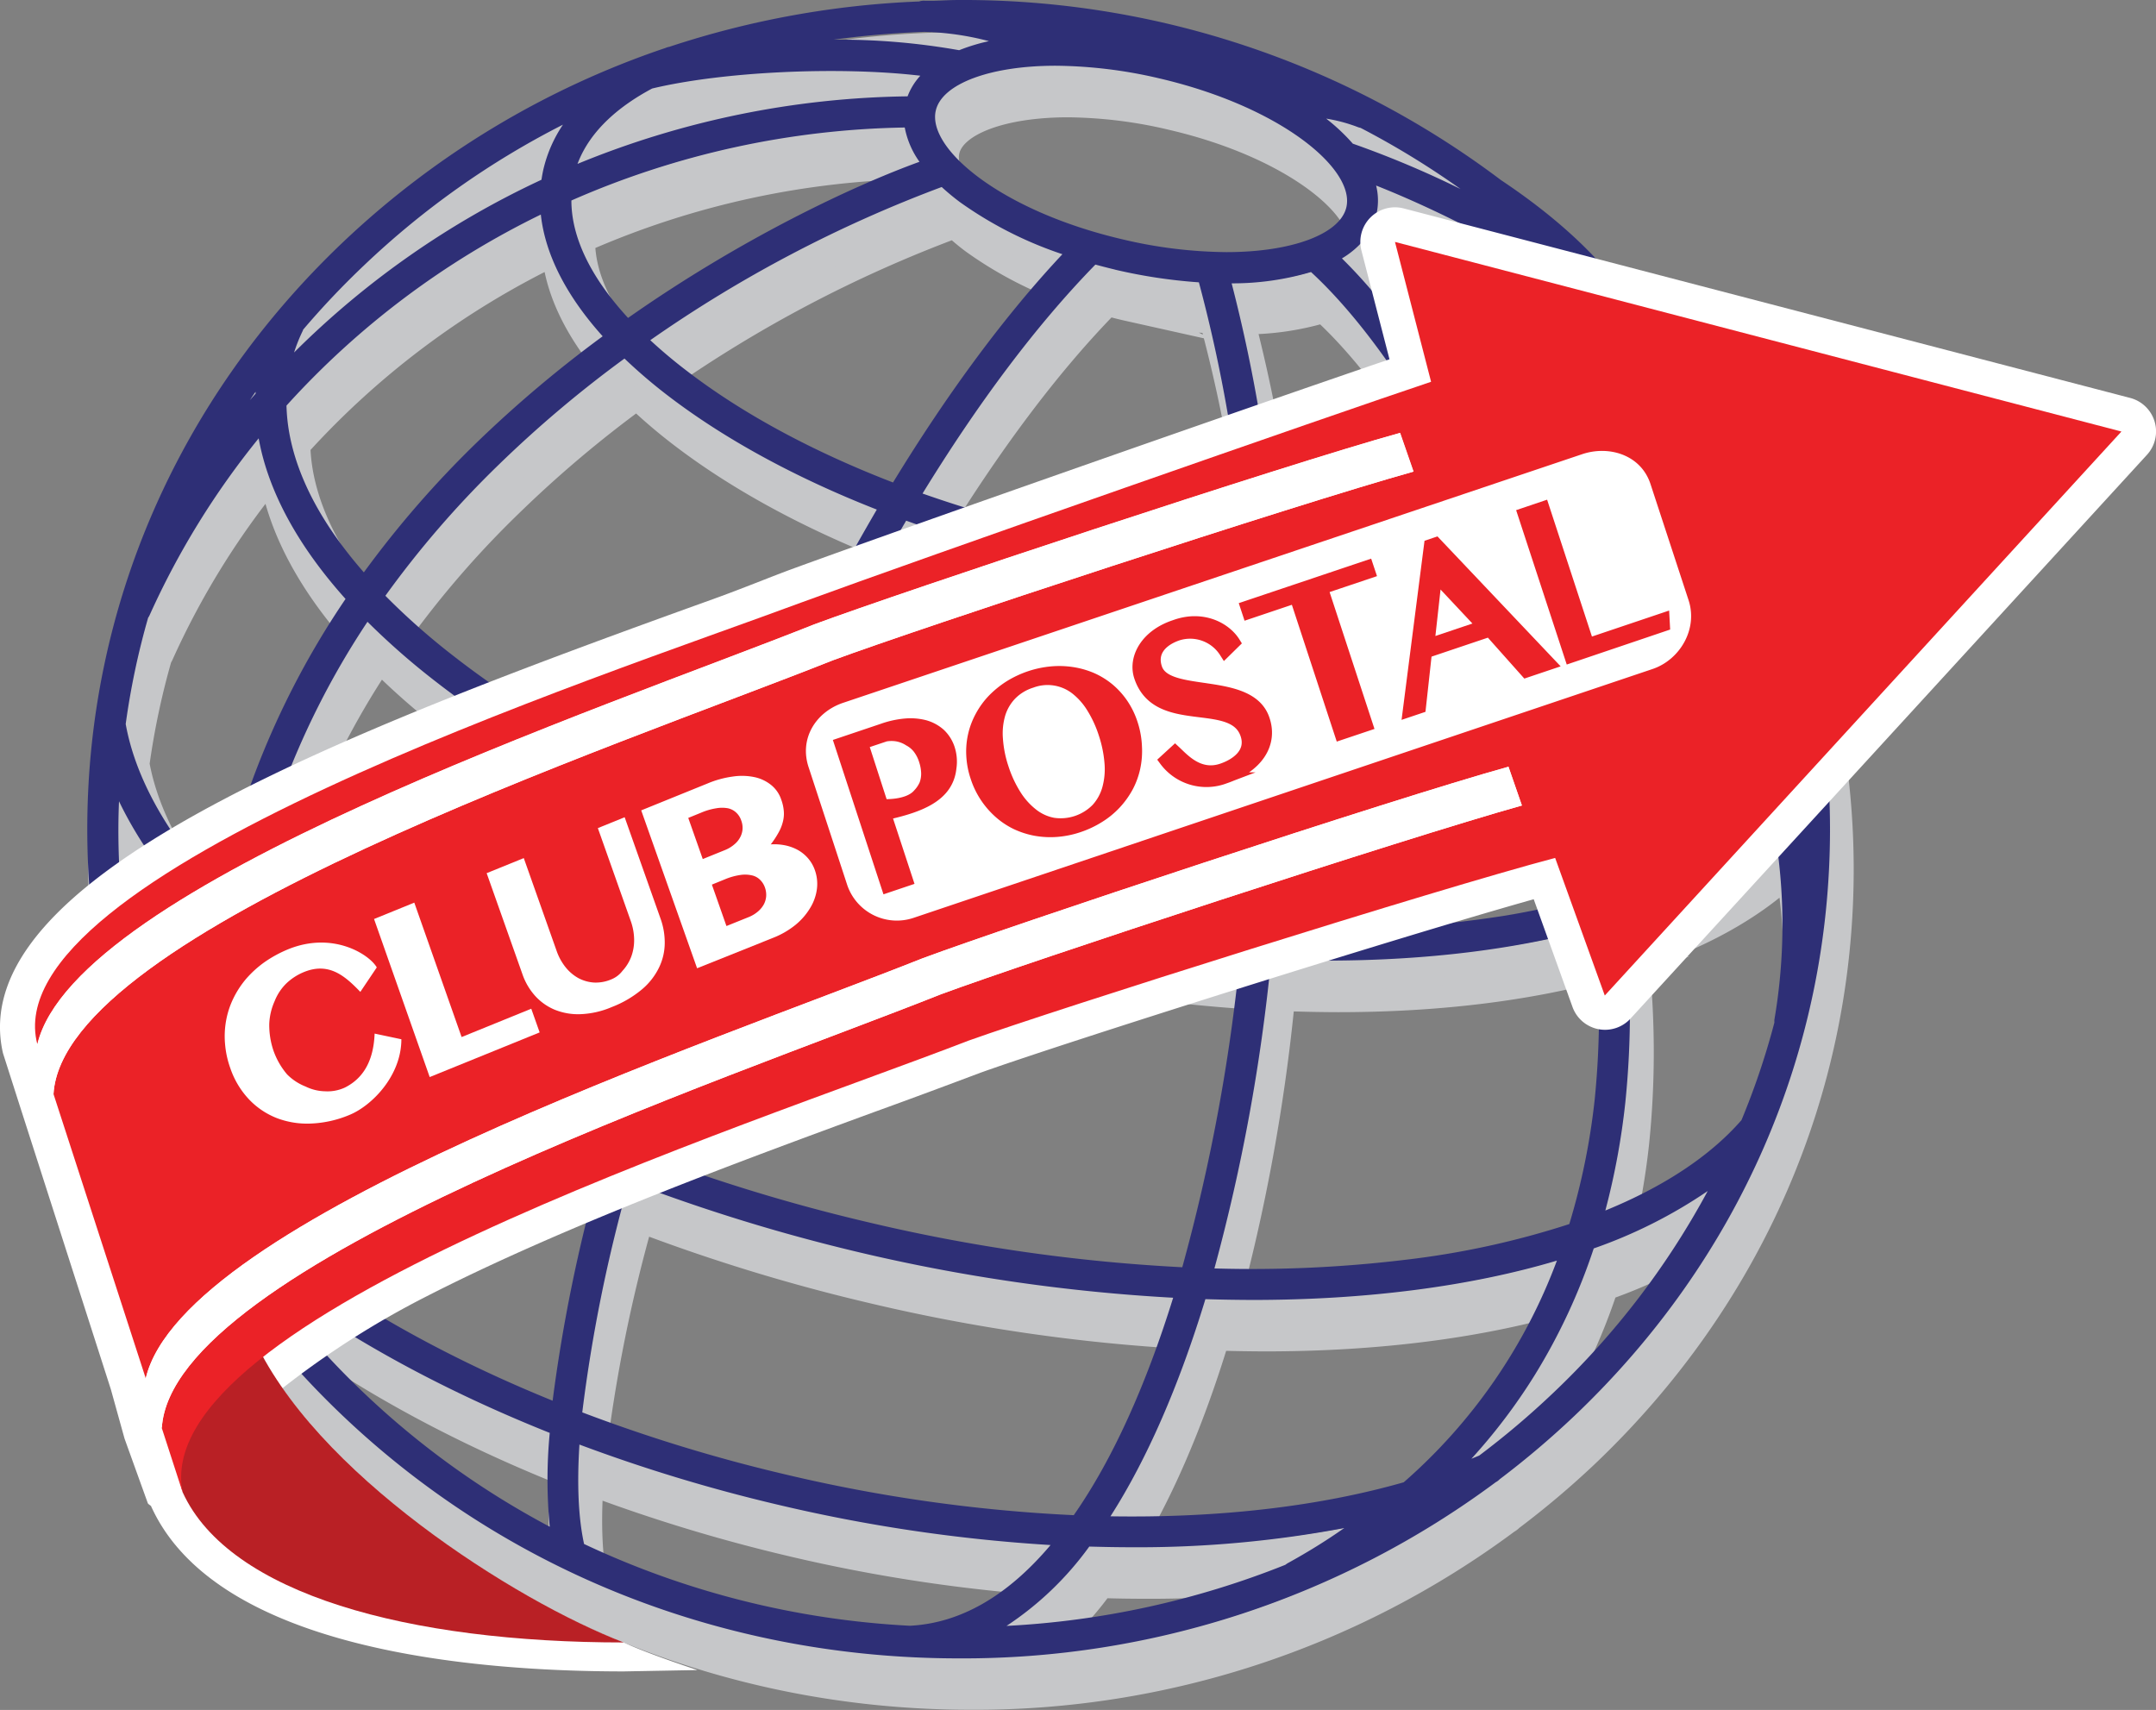
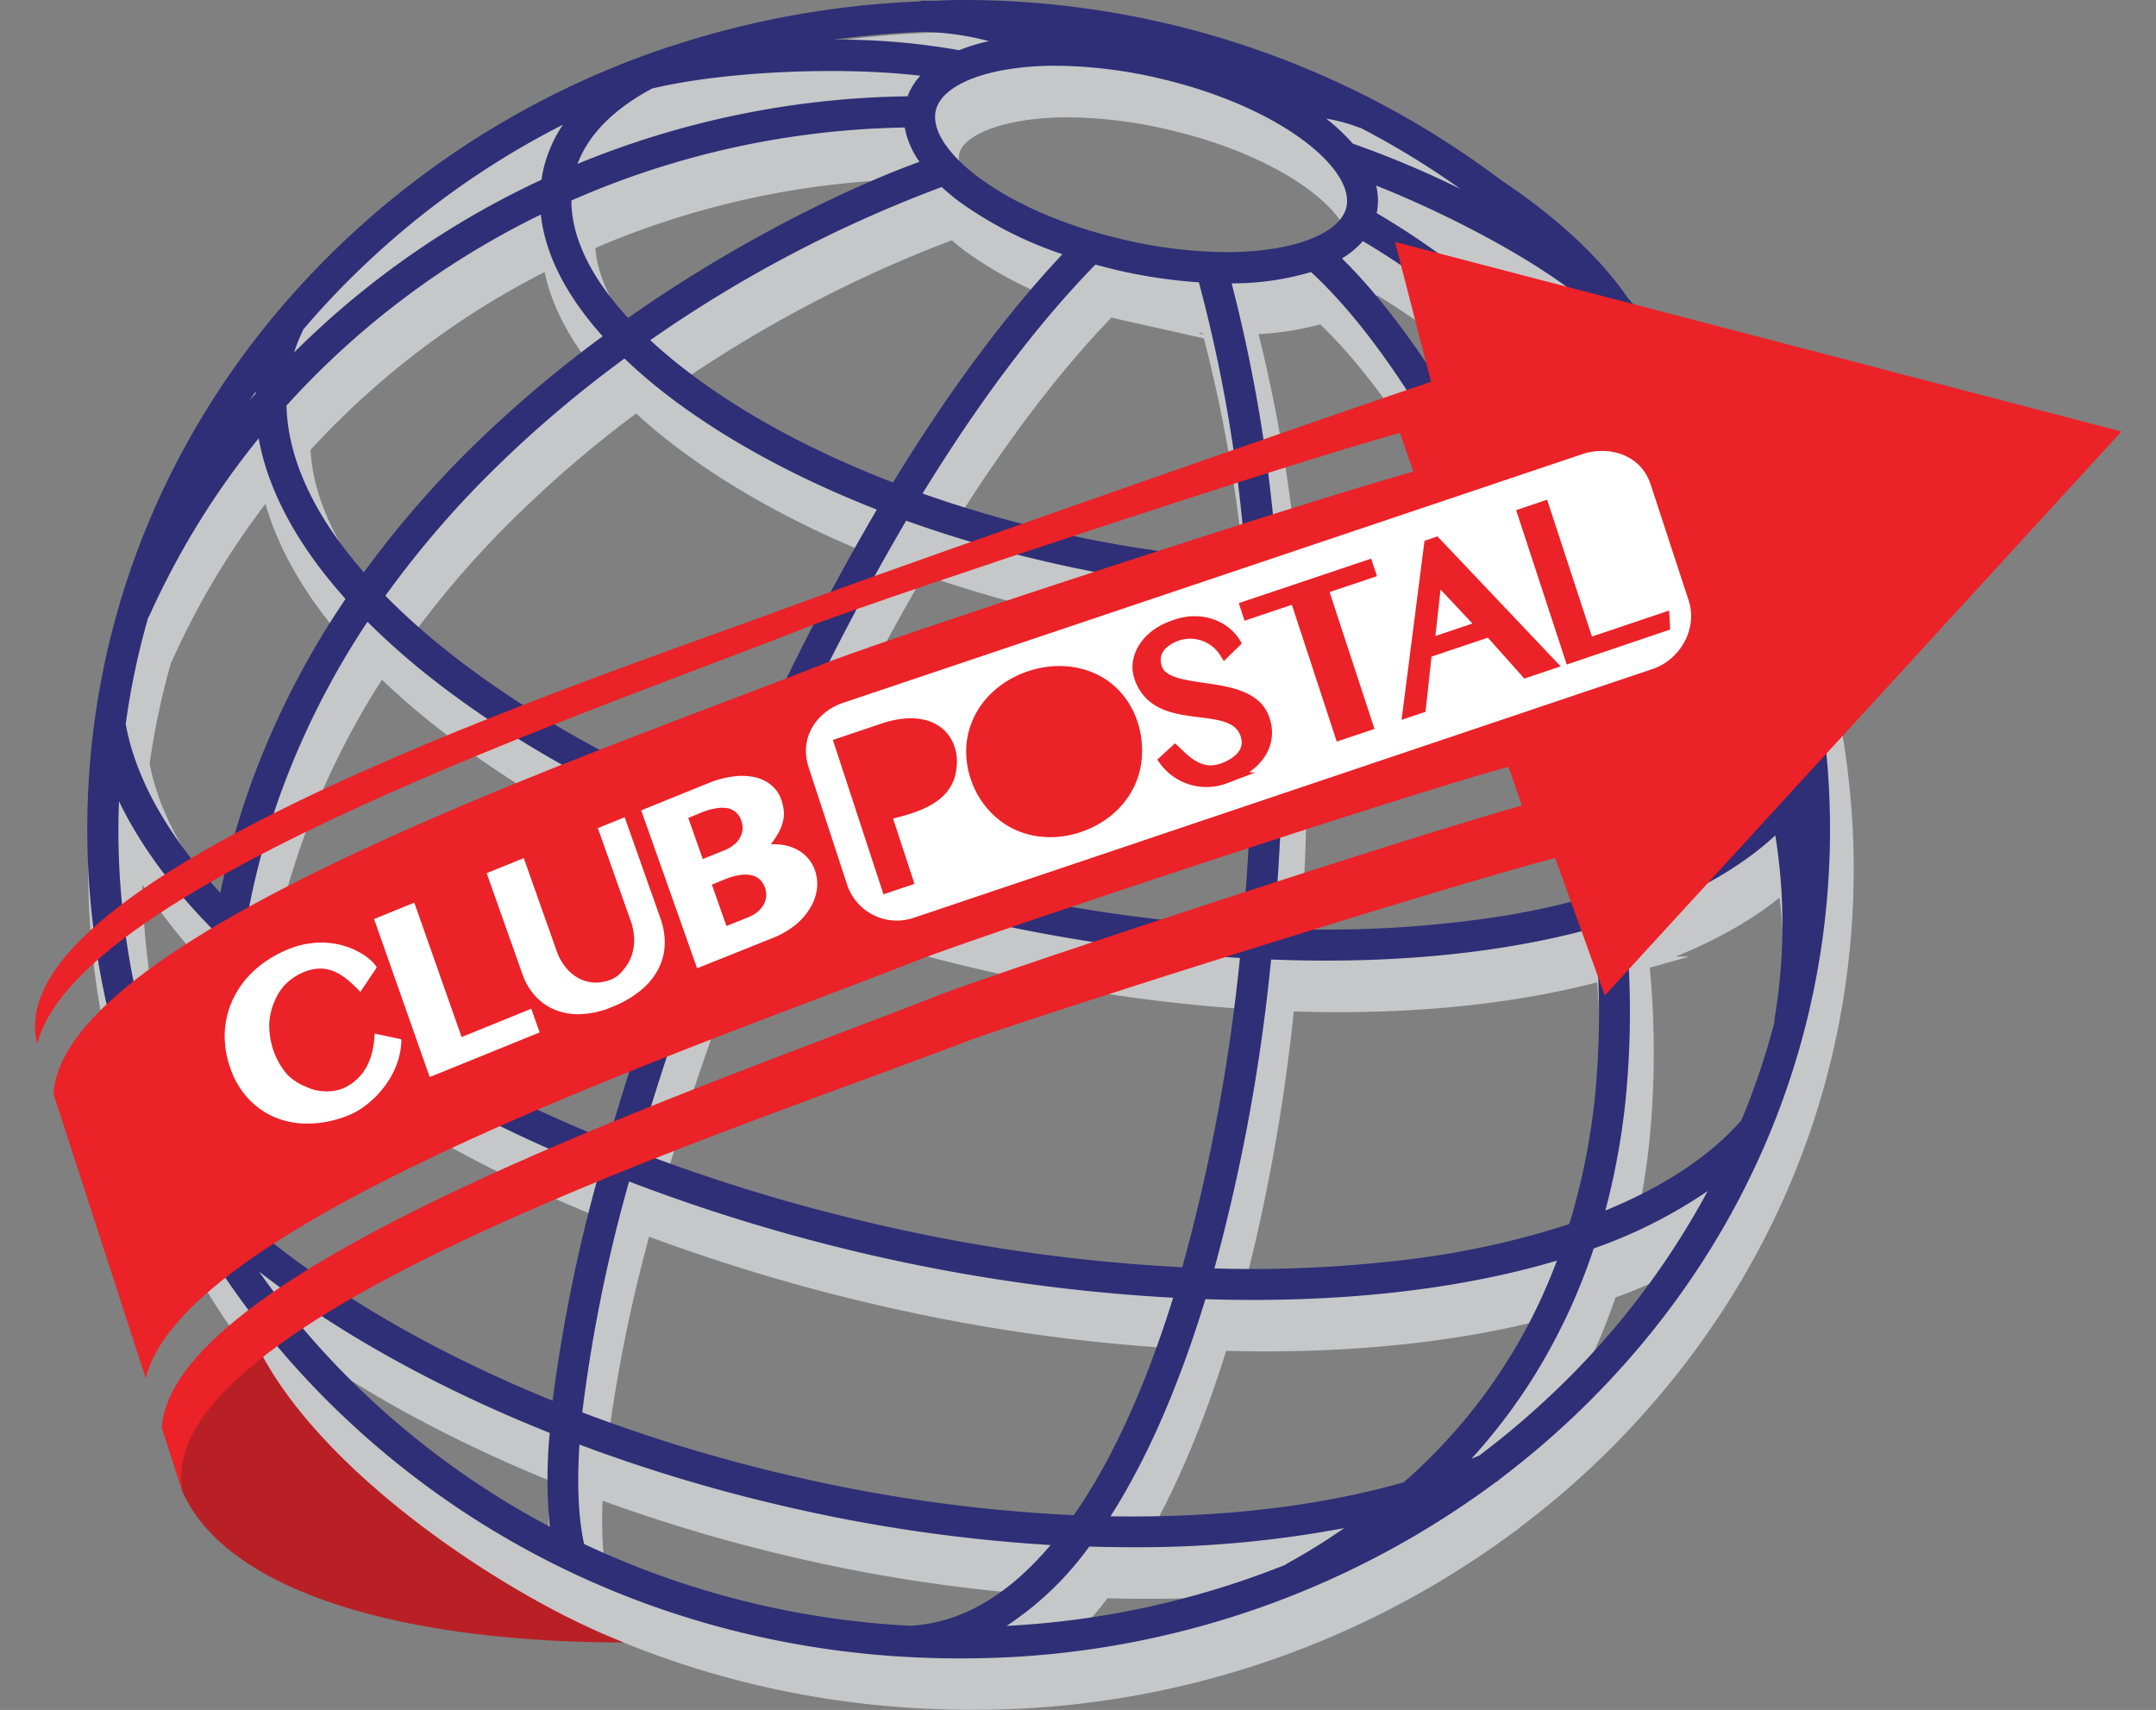
<svg xmlns="http://www.w3.org/2000/svg" viewBox="0 0 380.42 301.74">
  <rect x="0" y="0" width="380.42" height="301.74" fill="#808080" stroke="none" />
  <defs>
    <style>.cls-1{fill:#c6c7c9;stroke:#c6c7c9;stroke-width:4px;}.cls-1,.cls-6{stroke-miterlimit:10;}.cls-2{fill:#2e2f76;}.cls-3,.cls-6{fill:#fff;}.cls-4{fill:#b92025;}.cls-5{fill:#eb2227;}.cls-6{stroke:#eb2227;stroke-width:1.99px;}</style>
  </defs>
  <title>Recurso 1</title>
  <g id="Capa_2" data-name="Capa 2">
    <g id="Layer_1" data-name="Layer 1">
      <path class="cls-1" d="M289.46,59.72C284.59,52.6,277,45.51,267,38.86A157.59,157.59,0,0,0,171.36,7.09c-1.44,0-2.88.55-4.31.59-.53,0-1.06.41-1.6.41h-.06c-.34,0-.67-.44-1-.32a159.69,159.69,0,0,0-44.08,7.8c-.18,0-.36-.05-.53,0s-.1,0-.14,0a154.32,154.32,0,0,0-57,34.33c-29.07,27.64-45.08,64.39-45.08,103.5s16,75.86,45.08,103.5,67.63,42.81,108.67,42.81a157.58,157.58,0,0,0,94.77-31.09,2.51,2.51,0,0,0,.68-.52A154.19,154.19,0,0,0,280,256.92c29.07-27.64,45.08-64.4,45.08-103.51A141,141,0,0,0,289.46,59.72Zm20,145.05c-5.54,6.35-13.71,11.73-24,15.94A127.67,127.67,0,0,0,289,201.58a157.06,157.06,0,0,0-.07-32.44c10.9-3.62,19.93-8.53,26.53-14.63a99.42,99.42,0,0,1-.16,32.5,2.92,2.92,0,0,0,0,.51A133.82,133.82,0,0,1,309.48,204.77Zm-59.59,63.89c-15,4.3-32.71,6.31-51.73,6,6.45-10.07,12.11-23.11,16.75-38.33q4.22.13,8.34.14c20.05,0,38.35-2.37,53.68-6.94A96.61,96.61,0,0,1,249.89,268.66ZM229.48,282.9a3.28,3.28,0,0,0-.47.33A154,154,0,0,1,179.82,294a56,56,0,0,0,14.6-14c2.55.08,5.09.12,7.6.12a196.7,196.7,0,0,0,37.38-3.38C236.26,278.94,233,281,229.48,282.9Zm-124.2-3.35c-1-4.54-1.28-10.5-.81-17.55a289.17,289.17,0,0,0,35,10.62,283.67,283.67,0,0,0,48.13,7.12c-7.6,9-15.91,13.77-24.78,14.23l-.11,0A153.38,153.38,0,0,1,105.28,279.55ZM46.14,223a155,155,0,0,1-1.39-47.06,157.81,157.81,0,0,0,17,13.35,243,243,0,0,0,46.32,24.31,281.22,281.22,0,0,0-8.35,40.69C78.72,245.74,60.33,235,46.14,223ZM97.64,45c.76,7,4.47,14.29,10.91,21.47A213.71,213.71,0,0,0,86.34,85.17a178.93,178.93,0,0,0-19.93,23C57.66,98.08,53,88.05,52.76,78.66A147.69,147.69,0,0,1,97.64,45Zm67.63-32.24h0a49.25,49.25,0,0,1,11.38,1.64A32.77,32.77,0,0,0,171.45,16a122.2,122.2,0,0,0-22.16-1.83Q157.2,13,165.27,12.71Zm94.64,27.73a174.29,174.29,0,0,0-19-8A34.06,34.06,0,0,0,236.18,28a27.45,27.45,0,0,1,5.58,1.49,2.52,2.52,0,0,0,.47.13A148.56,148.56,0,0,1,259.91,40.44Zm58.63,101.63a148.3,148.3,0,0,0-15.4-37.55,172,172,0,0,0-10-15.44,23.58,23.58,0,0,0,2.17-5.72,23.1,23.1,0,0,0,.58-6.48,134.84,134.84,0,0,1,23.2,64.24C318.88,141.44,318.72,141.75,318.54,142.07ZM112.39,70.37A93.67,93.67,0,0,0,120,76.86c10.06,7.73,22.7,14.59,36.91,20.15a458.83,458.83,0,0,0-26.43,52.89c-18.66-7.6-35.21-16.84-48.46-27.21a123.08,123.08,0,0,1-11.8-10.46,171.17,171.17,0,0,1,20-23.12A207.44,207.44,0,0,1,112.39,70.37ZM188.47,18.7A81.8,81.8,0,0,1,206.89,21c21.35,5,34.46,16,32.88,22.72-1.11,4.72-9.61,7.9-21.15,7.9a81.33,81.33,0,0,1-18.42-2.27c-21.34-5-34.46-16-32.88-22.72C168.43,21.87,176.94,18.7,188.47,18.7Zm97,44.91c4.2,6.43,5.76,12.73,4.41,18.49a16.2,16.2,0,0,1-.6,2c-12.67-16.15-28-29.93-44.17-39.39a10.84,10.84,0,0,0-.1-4.87C258.77,45.28,277.63,55.15,285.52,63.61Zm-86.57-9a91.18,91.18,0,0,0,14.84,2.25A261.91,261.91,0,0,1,222,105.85a205.21,205.21,0,0,1-34.87-5.2A213.79,213.79,0,0,1,165,94.18c9.6-15.62,19.87-29.53,30.5-40.39C196.66,54.09,197.79,54.39,199,54.66Zm20.58,2.4a49,49,0,0,0,14-2c10.57,9.72,22,27,31.12,47q-3.7,1.07-7.86,1.88a135.43,135.43,0,0,1-29.27,2.13A272.63,272.63,0,0,0,219.53,57.06ZM239,52.68a15.68,15.68,0,0,0,3.72-3.07C258.75,59.08,274,73,286.43,89.31c-3.43,4.48-9,8.22-16.53,11C260.68,80,249.46,63,239,52.68ZM168.38,40.1a38.83,38.83,0,0,0,3.21,2.67A67.88,67.88,0,0,0,189.67,52c-10,10.64-20.15,24.31-29.89,40.27-14.09-5.44-26.57-12.16-36.43-19.74-2.33-1.78-4.46-3.58-6.4-5.38A229.65,229.65,0,0,1,168.38,40.1ZM67.05,116.81A125,125,0,0,0,78.64,127c13.62,10.67,30.6,20.16,49.72,28q-3.41,8.23-6.62,16.77c-4.74,12.62-8.82,24.91-12.18,36.53a237.42,237.42,0,0,1-44.7-23.53,149.81,149.81,0,0,1-19.11-15.37,135.23,135.23,0,0,1,5.9-22.09A142.49,142.49,0,0,1,67.05,116.81ZM133.46,157A300.59,300.59,0,0,0,172,168.8a293.2,293.2,0,0,0,49,7.34,326.27,326.27,0,0,1-10.17,54.57,308,308,0,0,1-55.68-8,315,315,0,0,1-40.44-12.41A506.22,506.22,0,0,1,133.46,157Zm39.79,6.47a295,295,0,0,1-37.66-11.53A454.93,454.93,0,0,1,162.14,99a218.6,218.6,0,0,0,23.74,7,210.6,210.6,0,0,0,36.53,5.37,390.54,390.54,0,0,1-.89,59.3A287.24,287.24,0,0,1,173.25,163.45Zm54.65-51.86c1.39,0,2.78.06,4.16.06a135.66,135.66,0,0,0,25.77-2.3,92.47,92.47,0,0,0,9.06-2.21q1.29,3,2.49,6A214.39,214.39,0,0,1,283,165.3a133.25,133.25,0,0,1-15.31,3.42A202.35,202.35,0,0,1,227,171,398.55,398.55,0,0,0,227.9,111.59Zm44.21-6.22c7.67-2.94,13.64-6.83,17.68-11.5q4.62,6.5,8.59,13.39A140.26,140.26,0,0,1,314.27,148c-5.8,6.45-14.62,11.76-26,15.67A226.44,226.44,0,0,0,272.11,105.37ZM117.28,22.71c12.51-3,32.95-3.94,47.32-2.26a11.15,11.15,0,0,0-2.25,3.65A157.7,157.7,0,0,0,104.11,36C106.4,29.89,111.85,25.6,117.28,22.71Zm44.57,6.88a15.29,15.29,0,0,0,2.6,6.06C152.93,39.82,133.23,49,113,63.2c-6.55-7.12-10-14.19-10-20.73A152.5,152.5,0,0,1,161.85,29.59ZM46.3,77.69c.33-.49.67-1,1-1.46,0,.1,0,.21,0,.31ZM28.35,116.05a2.82,2.82,0,0,0,.26-.44A142,142,0,0,1,47.85,84.4c1.67,9.29,6.85,18.88,15.33,28.34a148.32,148.32,0,0,0-16.7,32.67,139.75,139.75,0,0,0-5.4,19.19c-9.2-10-14.95-20.12-16.7-29.79A135.07,135.07,0,0,1,28.35,116.05Zm84.85,99.54A322,322,0,0,0,153.86,228a314.75,314.75,0,0,0,55.36,8.05c-4.76,15.3-10.64,28.5-17.54,38.37a276.08,276.08,0,0,1-50.92-7.19A283.37,283.37,0,0,1,105,256.32,269.83,269.83,0,0,1,113.2,215.59Zm137,13.8a227,227,0,0,1-33.72,1.53,328.58,328.58,0,0,0,10-54.51q4.91.19,9.66.2c17.67,0,33.81-2,47.44-5.82a151.54,151.54,0,0,1,0,30.21,119.2,119.2,0,0,1-4.42,22.06A148.6,148.6,0,0,1,250.21,229.39ZM66.47,53.88a148.38,148.38,0,0,1,35.06-24.77,23.68,23.68,0,0,0-3.42,7.78c-.15.63-.27,1.28-.36,1.93A153.64,153.64,0,0,0,54.1,69.29a28.17,28.17,0,0,1,1.58-3.92l0-.09A147.8,147.8,0,0,1,66.47,53.88ZM23.2,148.48c3.64,7.61,9.26,15.28,16.67,22.76a156.21,156.21,0,0,0-.21,45.83l-1.28-1.25A134.51,134.51,0,0,1,23.1,153.41C23.1,151.77,23.14,150.12,23.2,148.48Zm24.71,83C62.05,242.42,79.54,252.12,99.16,260a86.14,86.14,0,0,0,.06,16.55,148.5,148.5,0,0,1-32.75-23.56A143.19,143.19,0,0,1,47.91,231.47Zm228.33,21.47a148.45,148.45,0,0,1-13,11c-.45.2-.92.39-1.38.58a101.1,101.1,0,0,0,11.21-14.83,105.53,105.53,0,0,0,10.38-22.29,86.74,86.74,0,0,0,20.11-10.13A141.51,141.51,0,0,1,276.24,252.94Z" />
      <path class="cls-2" d="M287.26,52.63c-4.88-7.12-12.45-14.21-22.43-20.86A157.59,157.59,0,0,0,169.15,0c-1.44,0-2.88.09-4.31.13-.53,0-1.06,0-1.6,0h-.06a2.59,2.59,0,0,0-1,.13,160.33,160.33,0,0,0-44.08,8,3.18,3.18,0,0,0-.53.14l-.14.06a154.31,154.31,0,0,0-57,34.36C31.41,70.45,15.4,107.21,15.4,146.32s16,75.87,45.08,103.51,67.63,42.81,108.67,42.81a157.52,157.52,0,0,0,94.77-31.09,2.48,2.48,0,0,0,.68-.51,154.19,154.19,0,0,0,13.22-11.21c29.07-27.64,45.08-64.4,45.08-103.51A141.06,141.06,0,0,0,287.26,52.63Zm20,145.05c-5.54,6.35-13.72,11.73-24,15.93a127.54,127.54,0,0,0,3.53-19.12,157.06,157.06,0,0,0-.07-32.44c10.9-3.63,19.93-8.53,26.53-14.63a99.42,99.42,0,0,1-.16,32.5,2.92,2.92,0,0,0,0,.51A132.3,132.3,0,0,1,307.27,197.68Zm-59.59,63.89c-15.05,4.3-32.71,6.31-51.73,6,6.45-10.07,12.11-23.1,16.75-38.32q4.22.13,8.34.14c20,0,38.34-2.37,53.68-6.94A96.61,96.61,0,0,1,247.68,261.57Zm-20.41,14.24a5.52,5.52,0,0,0-.47.32,153.76,153.76,0,0,1-49.19,10.78,56,56,0,0,0,14.6-14c2.55.07,5.09.12,7.6.12a196,196,0,0,0,37.39-3.39C234.05,271.85,230.75,273.89,227.27,275.81Zm-124.2-3.35c-1-4.55-1.27-10.5-.82-17.55a288.08,288.08,0,0,0,35,10.61,282.67,282.67,0,0,0,48.13,7.12c-7.6,9-15.91,13.78-24.77,14.24l-.12,0A153.37,153.37,0,0,1,103.07,272.46ZM43.93,215.88a155,155,0,0,1-1.39-47.06,159.07,159.07,0,0,0,17,13.35,243.25,243.25,0,0,0,46.32,24.31,281.22,281.22,0,0,0-8.35,40.69C76.51,238.65,58.12,227.94,43.93,215.88Zm51.5-178c.76,7,4.47,14.29,10.91,21.46A215.08,215.08,0,0,0,84.13,78.08,178.26,178.26,0,0,0,64.2,101C55.45,91,50.78,81,50.55,71.57A147.65,147.65,0,0,1,95.43,37.86ZM163.06,5.62h.06a49.79,49.79,0,0,1,11.37,1.64,33.81,33.81,0,0,0-5.25,1.6A121.23,121.23,0,0,0,147.08,7,159.66,159.66,0,0,1,163.06,5.62ZM257.7,33.35a171.5,171.5,0,0,0-19-8A34.25,34.25,0,0,0,234,20.93a28.08,28.08,0,0,1,5.59,1.5,2.52,2.52,0,0,0,.47.13A147.26,147.26,0,0,1,257.7,33.35ZM316.33,135a147.78,147.78,0,0,0-15.4-37.55,170.61,170.61,0,0,0-10-15.44,23.17,23.17,0,0,0,2.75-12.21A134.87,134.87,0,0,1,316.84,134C316.68,134.34,316.51,134.66,316.33,135ZM110.19,63.27a91.85,91.85,0,0,0,7.6,6.5c10.06,7.72,22.7,14.58,36.92,20.15a458.83,458.83,0,0,0-26.44,52.89c-18.66-7.6-35.21-16.84-48.45-27.21A120.77,120.77,0,0,1,68,105.13,173.13,173.13,0,0,1,88,82,207.71,207.71,0,0,1,110.19,63.27ZM186.27,11.6a82.43,82.43,0,0,1,18.41,2.26c21.35,5,34.46,16,32.88,22.72-1.11,4.73-9.61,7.91-21.15,7.91A82,82,0,0,1,198,42.22c-21.35-5-34.46-16-32.88-22.72C166.22,14.78,174.72,11.6,186.27,11.6Zm97,44.91c4.2,6.44,5.76,12.74,4.4,18.5a16.13,16.13,0,0,1-.59,2c-12.67-16.16-28-29.94-44.17-39.4a10.84,10.84,0,0,0-.1-4.87C256.56,38.19,275.42,48.06,283.31,56.51Zm-86.58-8.94a92.57,92.57,0,0,0,14.85,2.25,261.12,261.12,0,0,1,8.22,48.93,206.17,206.17,0,0,1-34.87-5.19,216.3,216.3,0,0,1-22.11-6.47c9.59-15.63,19.88-29.53,30.5-40.4C194.45,47,195.59,47.3,196.73,47.57ZM217.32,50a48.59,48.59,0,0,0,14-2c10.58,9.73,22,27,31.12,47-2.47.71-5.08,1.34-7.87,1.88A135.29,135.29,0,0,1,225.31,99,272.48,272.48,0,0,0,217.32,50Zm19.44-4.39a15.16,15.16,0,0,0,3.71-3.06c16.07,9.47,31.33,23.39,43.75,39.7-3.43,4.48-9,8.22-16.53,11C258.47,72.87,247.25,55.89,236.76,45.58ZM166.16,33a40.77,40.77,0,0,0,3.22,2.67,68.32,68.32,0,0,0,18.08,9.19c-10,10.65-20.15,24.32-29.89,40.28C143.48,79.71,131,73,121.14,65.41c-2.33-1.78-4.46-3.58-6.4-5.38A229.89,229.89,0,0,1,166.16,33ZM64.84,109.72a128,128,0,0,0,11.59,10.2c13.62,10.67,30.6,20.16,49.72,28q-3.41,8.24-6.62,16.76c-4.74,12.63-8.82,24.92-12.17,36.53a236.62,236.62,0,0,1-44.71-23.52,150.85,150.85,0,0,1-19.11-15.37,135,135,0,0,1,5.9-22.09A142.49,142.49,0,0,1,64.84,109.72Zm66.41,40.17a300.59,300.59,0,0,0,38.53,11.82,293,293,0,0,0,49,7.34,326.27,326.27,0,0,1-10.17,54.57,307.87,307.87,0,0,1-55.68-8,315,315,0,0,1-40.44-12.42A506.87,506.87,0,0,1,131.25,149.89ZM171,156.36a293.87,293.87,0,0,1-37.66-11.54,455.72,455.72,0,0,1,26.55-52.94,216.39,216.39,0,0,0,23.74,7,209.69,209.69,0,0,0,36.53,5.38,389.25,389.25,0,0,1-.89,59.3A287.24,287.24,0,0,1,171,156.36Zm54.65-51.86c1.39,0,2.78.06,4.16.06a136.48,136.48,0,0,0,25.77-2.3,92.47,92.47,0,0,0,9.06-2.21q1.29,3,2.5,6a215.15,215.15,0,0,1,13.59,52.13,135.39,135.39,0,0,1-15.31,3.42,203.13,203.13,0,0,1-40.67,2.23A398.59,398.59,0,0,0,225.69,104.5Zm44.21-6.22c7.67-2.94,13.64-6.83,17.68-11.51,3.08,4.33,5.95,8.81,8.59,13.4a140.26,140.26,0,0,1,15.89,40.7c-5.8,6.45-14.62,11.76-26,15.67A226.44,226.44,0,0,0,269.9,98.28ZM115.07,15.62c12.51-3,33-3.94,47.32-2.26A11.21,11.21,0,0,0,160.14,17,158.1,158.1,0,0,0,101.9,28.92C104.19,22.8,109.64,18.51,115.07,15.62Zm44.57,6.88a15.25,15.25,0,0,0,2.6,6.05C150.72,32.73,131,41.93,110.82,56.1c-6.55-7.11-10-14.19-10-20.72A152.23,152.23,0,0,1,159.64,22.5ZM44.1,70.6c.33-.49.66-1,1-1.46,0,.1,0,.21,0,.31ZM26.14,109a2.51,2.51,0,0,0,.26-.45,142.21,142.21,0,0,1,19.24-31.2c1.67,9.28,6.85,18.88,15.33,28.34a148.1,148.1,0,0,0-16.7,32.67,141.18,141.18,0,0,0-5.4,19.19c-9.2-10-14.95-20.12-16.69-29.79A133.61,133.61,0,0,1,26.14,109ZM111,208.49A320.5,320.5,0,0,0,151.66,221,315.45,315.45,0,0,0,207,229c-4.75,15.3-10.64,28.5-17.54,38.37a276.12,276.12,0,0,1-50.92-7.2,283.35,283.35,0,0,1-35.8-10.94A270.18,270.18,0,0,1,111,208.49ZM248,222.3a225.61,225.61,0,0,1-33.72,1.53,328.58,328.58,0,0,0,10-54.51c3.27.12,6.49.19,9.66.19,17.67,0,33.81-2,47.45-5.81a152.3,152.3,0,0,1,0,30.21A120.2,120.2,0,0,1,276.9,216,149.34,149.34,0,0,1,248,222.3ZM64.27,46.79A148.3,148.3,0,0,1,99.33,22,23.85,23.85,0,0,0,95.9,29.8c-.15.63-.26,1.28-.36,1.92A153.47,153.47,0,0,0,51.89,62.2a28.8,28.8,0,0,1,1.58-3.93l0-.08A146,146,0,0,1,64.27,46.79ZM21,141.39c3.64,7.6,9.26,15.27,16.67,22.76A156.21,156.21,0,0,0,37.45,210l-1.28-1.25a134.54,134.54,0,0,1-15.28-62.41C20.89,144.67,20.93,143,21,141.39Zm24.71,83C59.84,235.32,77.33,245,97,252.85A87.05,87.05,0,0,0,97,269.41a148.21,148.21,0,0,1-32.74-23.56A143.76,143.76,0,0,1,45.7,224.38ZM274,245.85a147,147,0,0,1-13,11l-1.38.57a101,101,0,0,0,11.21-14.82,105.61,105.61,0,0,0,10.38-22.3,85.77,85.77,0,0,0,20.11-10.13A141.61,141.61,0,0,1,274,245.85Z" />
-       <path class="cls-3" d="M123.07,294.7l-13,.24c-26.47,0-71.51-3.76-83.24-28.78,0,0,0,0,0,0l-.13-.26,0-.06c-.09-.19-.55-.39-.62-.59l-4.1-11.38h0l-2.42-8.71L3.45,195,.52,185.83c-7-30.75,57.68-55.79,125.36-80.13,5.16-1.86,9.79-3.78,13.55-5.17,20.18-7.4,82.11-29.08,105.74-37.13l-4.95-19.19a6.11,6.11,0,0,1,7.46-7.43L375.86,70.22a6.11,6.11,0,0,1,3,10l-91.16,99.52a6.1,6.1,0,0,1-10.24-2.06l-6.84-19c-25.2,7.09-83.24,25.46-97.55,30.59-5.34,2-11.64,4.37-18.93,7-23,8.44-54.5,20-78.92,32.51A154.44,154.44,0,0,0,49.8,245c14.7,20.34,41.6,37.57,60.26,44.83C113.49,291.47,120.42,293.84,123.07,294.7Z" />
      <path class="cls-4" d="M32.24,263.35c8.23,18,39.87,26.48,77.82,26.48-19-7.26-54.95-30-65.59-54.31C42.61,238.44,28,248.76,32.24,263.35Z" />
      <path class="cls-5" d="M246.14,42.69l6.37,24.68c-17.92,6-89.57,31.05-110.93,38.88-36.37,13.52-142.76,48-135,78,6.77-28.16,99.88-59.27,137.09-74.08,15.37-5.71,82.44-28,103.34-33.78l2.37,6.83c-20.9,5.83-87.15,27.62-102.52,33.32C108.62,131.78,11.14,164.26,9.44,193.05l16.28,50.19c6.61-28.18,99.86-59.33,137.11-74.15,15.37-5.71,82.44-28,103.34-33.79l2.37,6.84C247.64,148,181.39,169.75,166,175.46,127.72,190.69,30.23,223.19,28.55,252l3.69,11.38c-6.37-30.78,98.46-64.22,138.66-79.75,15.53-5.56,82.4-26.67,103.5-32.24l8.76,24.28,91.16-99.52Z" />
-       <path class="cls-3" d="M166,175.46c15.38-5.71,81.63-27.49,102.53-33.32l-2.37-6.84c-20.9,5.83-88,28.08-103.34,33.79-37.25,14.82-130.5,46-137.11,74.15L28.55,252C30.23,223.19,127.72,190.69,166,175.46Z" />
-       <path class="cls-3" d="M146.91,116.54c15.37-5.7,81.62-27.49,102.52-33.32l-2.37-6.83c-20.9,5.82-88,28.07-103.34,33.78C106.51,125,13.4,156.09,6.63,184.25c.08.31.16.63.26.95l2.55,7.85C11.14,164.26,108.62,131.78,146.91,116.54Z" />
      <path class="cls-3" d="M48.25,185.39a13.28,13.28,0,0,0,2.4,4.19,9.38,9.38,0,0,0,3.27,2.15,8.12,8.12,0,0,0,3.46.84,7.29,7.29,0,0,0,3.48-.66c3.37-1.7,5.06-4.88,5.24-9.52l4.72,1c0,6.43-5.2,11.74-9.18,13.36a19.54,19.54,0,0,1-6.72,1.51,15.06,15.06,0,0,1-6.05-.95A13.61,13.61,0,0,1,43.94,194a15.14,15.14,0,0,1-3.31-5.53,16.6,16.6,0,0,1-.92-4.25,15.5,15.5,0,0,1,.19-4.15,15,15,0,0,1,1.27-3.88,16.47,16.47,0,0,1,2.29-3.5,18.52,18.52,0,0,1,3.26-2.94,21.62,21.62,0,0,1,4.15-2.25c7.93-3.21,14.32.95,15.61,3.21l-2.9,4.32c-2.67-2.77-5.56-5.39-10.12-3.43a9.91,9.91,0,0,0-3,2,9,9,0,0,0-2,3.06,10.88,10.88,0,0,0-.95,4A14,14,0,0,0,48.25,185.39Z" />
      <path class="cls-3" d="M66,162.17l7.1-2.89L81.45,183l12.29-5,1.48,4.18-19.4,7.88Z" />
      <path class="cls-3" d="M85.87,154.08l6.55-2.66,5.8,16.39a9.66,9.66,0,0,0,1.56,2.85,7.67,7.67,0,0,0,2.24,1.92,6.8,6.8,0,0,0,2.76.8,6.91,6.91,0,0,0,3.06-.55,4.65,4.65,0,0,0,2-1.52,7.66,7.66,0,0,0,1.56-2.55,8.36,8.36,0,0,0,.49-3,10.12,10.12,0,0,0-.6-3.25l-5.8-16.38,4.73-1.92,6.33,17.89a12.42,12.42,0,0,1,.74,4.36,10,10,0,0,1-1,4.26,11.68,11.68,0,0,1-3,3.85,18.7,18.7,0,0,1-5.33,3.13,15.52,15.52,0,0,1-5.47,1.26,11,11,0,0,1-4.58-.77,9.68,9.68,0,0,1-3.49-2.46,11.12,11.12,0,0,1-2.23-3.8Z" />
      <path class="cls-3" d="M113.14,143l11.76-4.77a17.45,17.45,0,0,1,4.41-1.2,10.85,10.85,0,0,1,3.8.1,7,7,0,0,1,2.94,1.38,5.56,5.56,0,0,1,1.8,2.6,7.48,7.48,0,0,1,.44,1.91,5.52,5.52,0,0,1-.12,1.85,7.44,7.44,0,0,1-.74,1.94A15.94,15.94,0,0,1,136,149a9.6,9.6,0,0,1,2.53.17,8,8,0,0,1,2.25.82,6.68,6.68,0,0,1,1.8,1.47,6.48,6.48,0,0,1,1.2,2.08,7.21,7.21,0,0,1,.36,3.35,8.45,8.45,0,0,1-1.17,3.3,11.47,11.47,0,0,1-2.59,3,14.8,14.8,0,0,1-3.92,2.28L123,170.86ZM124,151.59l4-1.62a5.87,5.87,0,0,0,1.61-1,4,4,0,0,0,1-1.24,3.53,3.53,0,0,0,.41-1.42,3.69,3.69,0,0,0-.23-1.52,3.33,3.33,0,0,0-.87-1.38,3.07,3.07,0,0,0-1.47-.78,5.85,5.85,0,0,0-2.07,0,11.3,11.3,0,0,0-2.68.78l-2.26.92Zm4.18,11.82,4-1.61a5.87,5.87,0,0,0,1.61-1,4.48,4.48,0,0,0,1-1.24,3.65,3.65,0,0,0,.4-1.43,3.87,3.87,0,0,0-.22-1.52,3.52,3.52,0,0,0-.88-1.38,2.91,2.91,0,0,0-1.46-.77,5.42,5.42,0,0,0-2.07-.05,11.29,11.29,0,0,0-2.69.77l-2.26.92Z" />
      <polygon class="cls-6" points="252.11 113.67 261.59 110.48 253.43 101.77 252.11 113.67" />
-       <path class="cls-6" d="M160.39,130.67a5.7,5.7,0,0,0-2-.81,6.09,6.09,0,0,0-2.17,0l-4,1.34L155.71,142s4.48.32,6.33-1.85a6,6,0,0,0,1.15-1.71,5.41,5.41,0,0,0,.34-2,7.77,7.77,0,0,0-.37-2.16A6.88,6.88,0,0,0,162,132,5.12,5.12,0,0,0,160.39,130.67Z" />
-       <path class="cls-6" d="M189.74,121.53A8.11,8.11,0,0,0,182,120.4a8.63,8.63,0,0,0-3.59,2.18,8.49,8.49,0,0,0-2,3.42,12.2,12.2,0,0,0-.44,4.39,20.54,20.54,0,0,0,1,5.07,21.14,21.14,0,0,0,2.21,4.79,13,13,0,0,0,3,3.37,8.33,8.33,0,0,0,3.64,1.67,8.92,8.92,0,0,0,7.71-2.59,8.75,8.75,0,0,0,1.94-3.54,13,13,0,0,0,.41-4.53,21.71,21.71,0,0,0-1.06-5.18,20.65,20.65,0,0,0-2.17-4.68A12.27,12.27,0,0,0,189.74,121.53Z" />
      <path class="cls-6" d="M278.83,79.21,148.44,123.08c-5.3,1.79-8.56,7-6.71,12.61l6.75,20.59a10.24,10.24,0,0,0,13,6.64L291.9,119c5.3-1.78,8.83-7.71,7-13.37l-6.75-20.59C290.27,79.43,284.14,77.42,278.83,79.21ZM167.76,135.55c-.53,4.91-5.29,6.8-11.47,8.16l3.82,11.63-3.59,1.21-8.31-25.35,7.57-2.55a16.17,16.17,0,0,1,3.88-.86,10.18,10.18,0,0,1,3.45.25,6.74,6.74,0,0,1,2.73,1.46,6.21,6.21,0,0,1,1.7,2.77A7.42,7.42,0,0,1,167.76,135.55Zm32.74-3.8a13.91,13.91,0,0,1-.29,3.73,13.22,13.22,0,0,1-1.25,3.4,14.55,14.55,0,0,1-2.12,2.94,14.23,14.23,0,0,1-2.89,2.37,16.71,16.71,0,0,1-3.59,1.7,15.86,15.86,0,0,1-3.88.8,14.8,14.8,0,0,1-3.72-.18,14.1,14.1,0,0,1-3.44-1.1,13,13,0,0,1-3-2,14.28,14.28,0,0,1-4.12-6.34,14,14,0,0,1-.71-3.8,13,13,0,0,1,.32-3.61,12.9,12.9,0,0,1,1.28-3.32,13.52,13.52,0,0,1,2.13-2.91,16.45,16.45,0,0,1,2.9-2.35,17.17,17.17,0,0,1,3.59-1.69,16.8,16.8,0,0,1,3.87-.81,15.22,15.22,0,0,1,3.71.13,14.14,14.14,0,0,1,3.43,1,12.82,12.82,0,0,1,3,1.88,13.23,13.23,0,0,1,2.4,2.69,13.77,13.77,0,0,1,1.66,3.45A14.74,14.74,0,0,1,200.5,131.75Zm15.62,5.54a9.14,9.14,0,0,1-10.6-3.11l1.81-1.66c1.5,1.39,4.2,4.56,8.27,3.19,2.44-.82,5.34-2.79,4.26-6.07-2.26-6.89-15.69-.83-18.78-10.26-1.05-3.22,1.07-7.31,6.2-9,4.83-1.77,8.94.36,10.58,3l-1.73,1.7a7.26,7.26,0,0,0-8.41-3c-2.82,1-4.59,3-3.66,5.8,1.8,5.5,16.52,1.46,19,9.12C224.48,131.24,221.93,135.33,216.12,137.29ZM241.27,128l-4.77,1.6-7.92-24.14-8.35,2.81-.4-1.21,21.48-7.22.4,1.2-8.36,2.81Zm28-9.41-6.43-7.22-11.17,3.76-1.07,9.74-2.11.71,3.77-29.41,1.09-.37,20.23,21.34Zm24.39-8.2L277.08,116l-8.31-25.35,3.58-1.21,7.91,24.15,13.33-4.49Z" />
    </g>
  </g>
</svg>